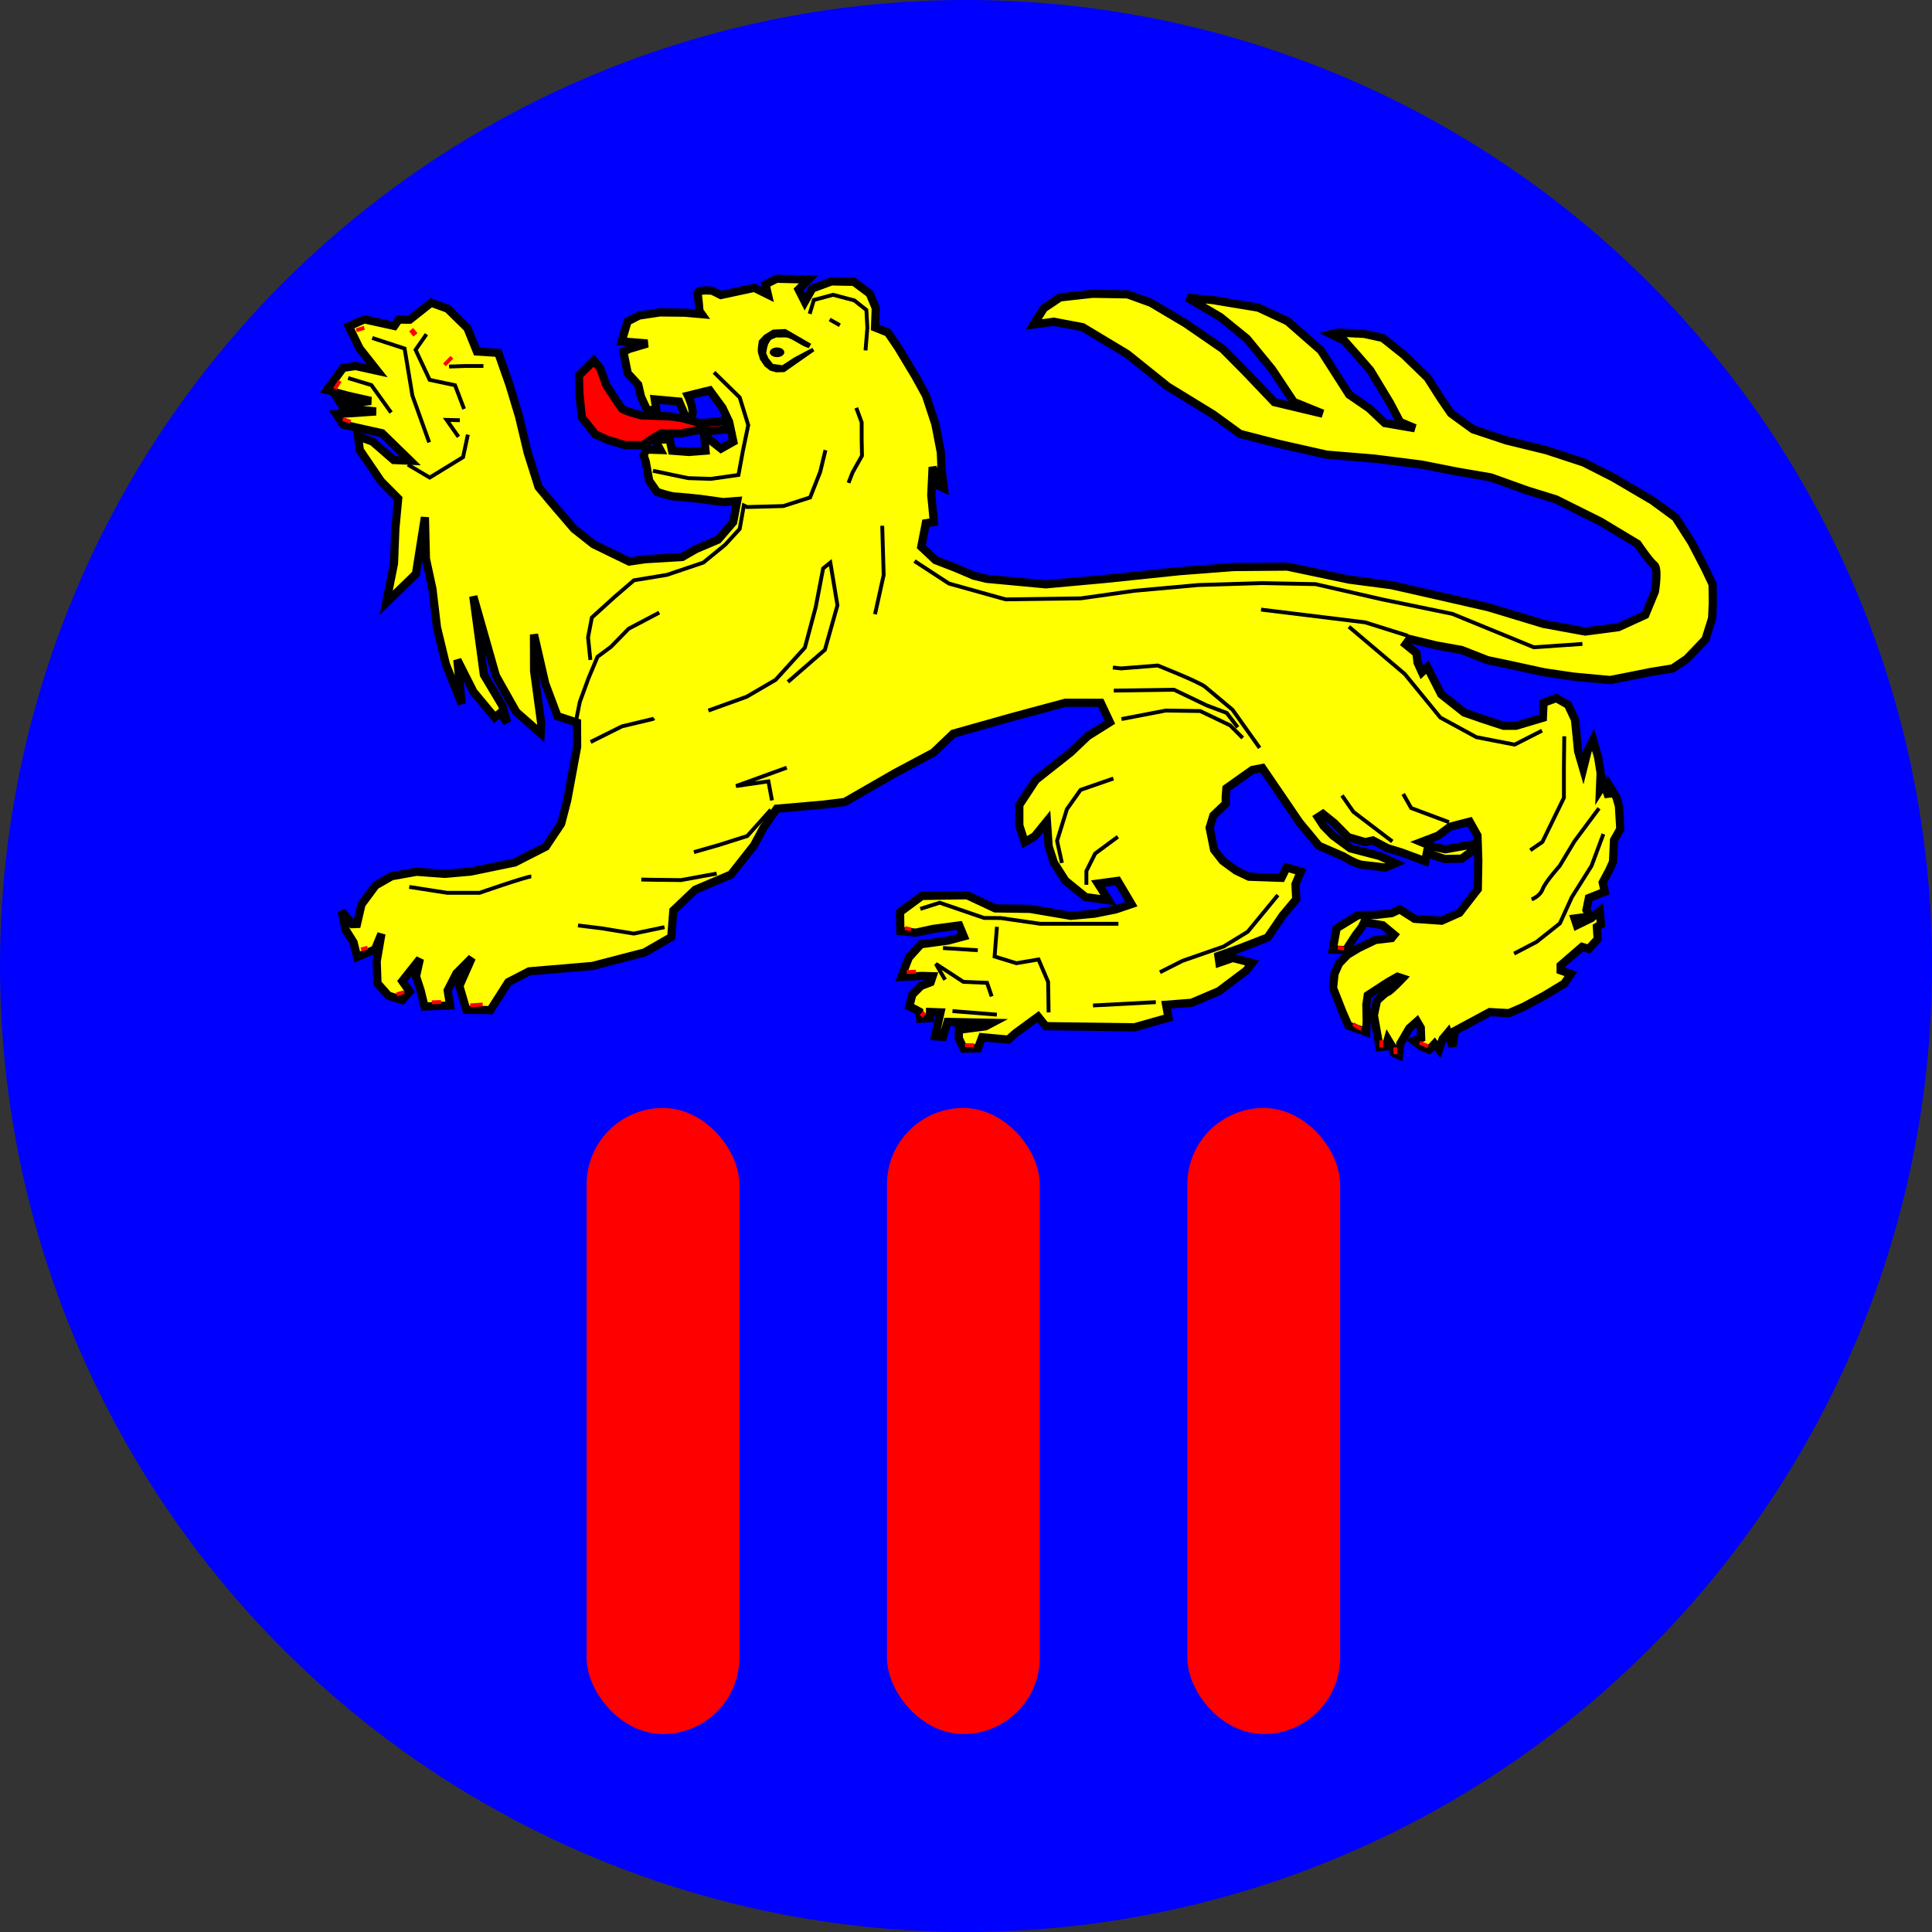
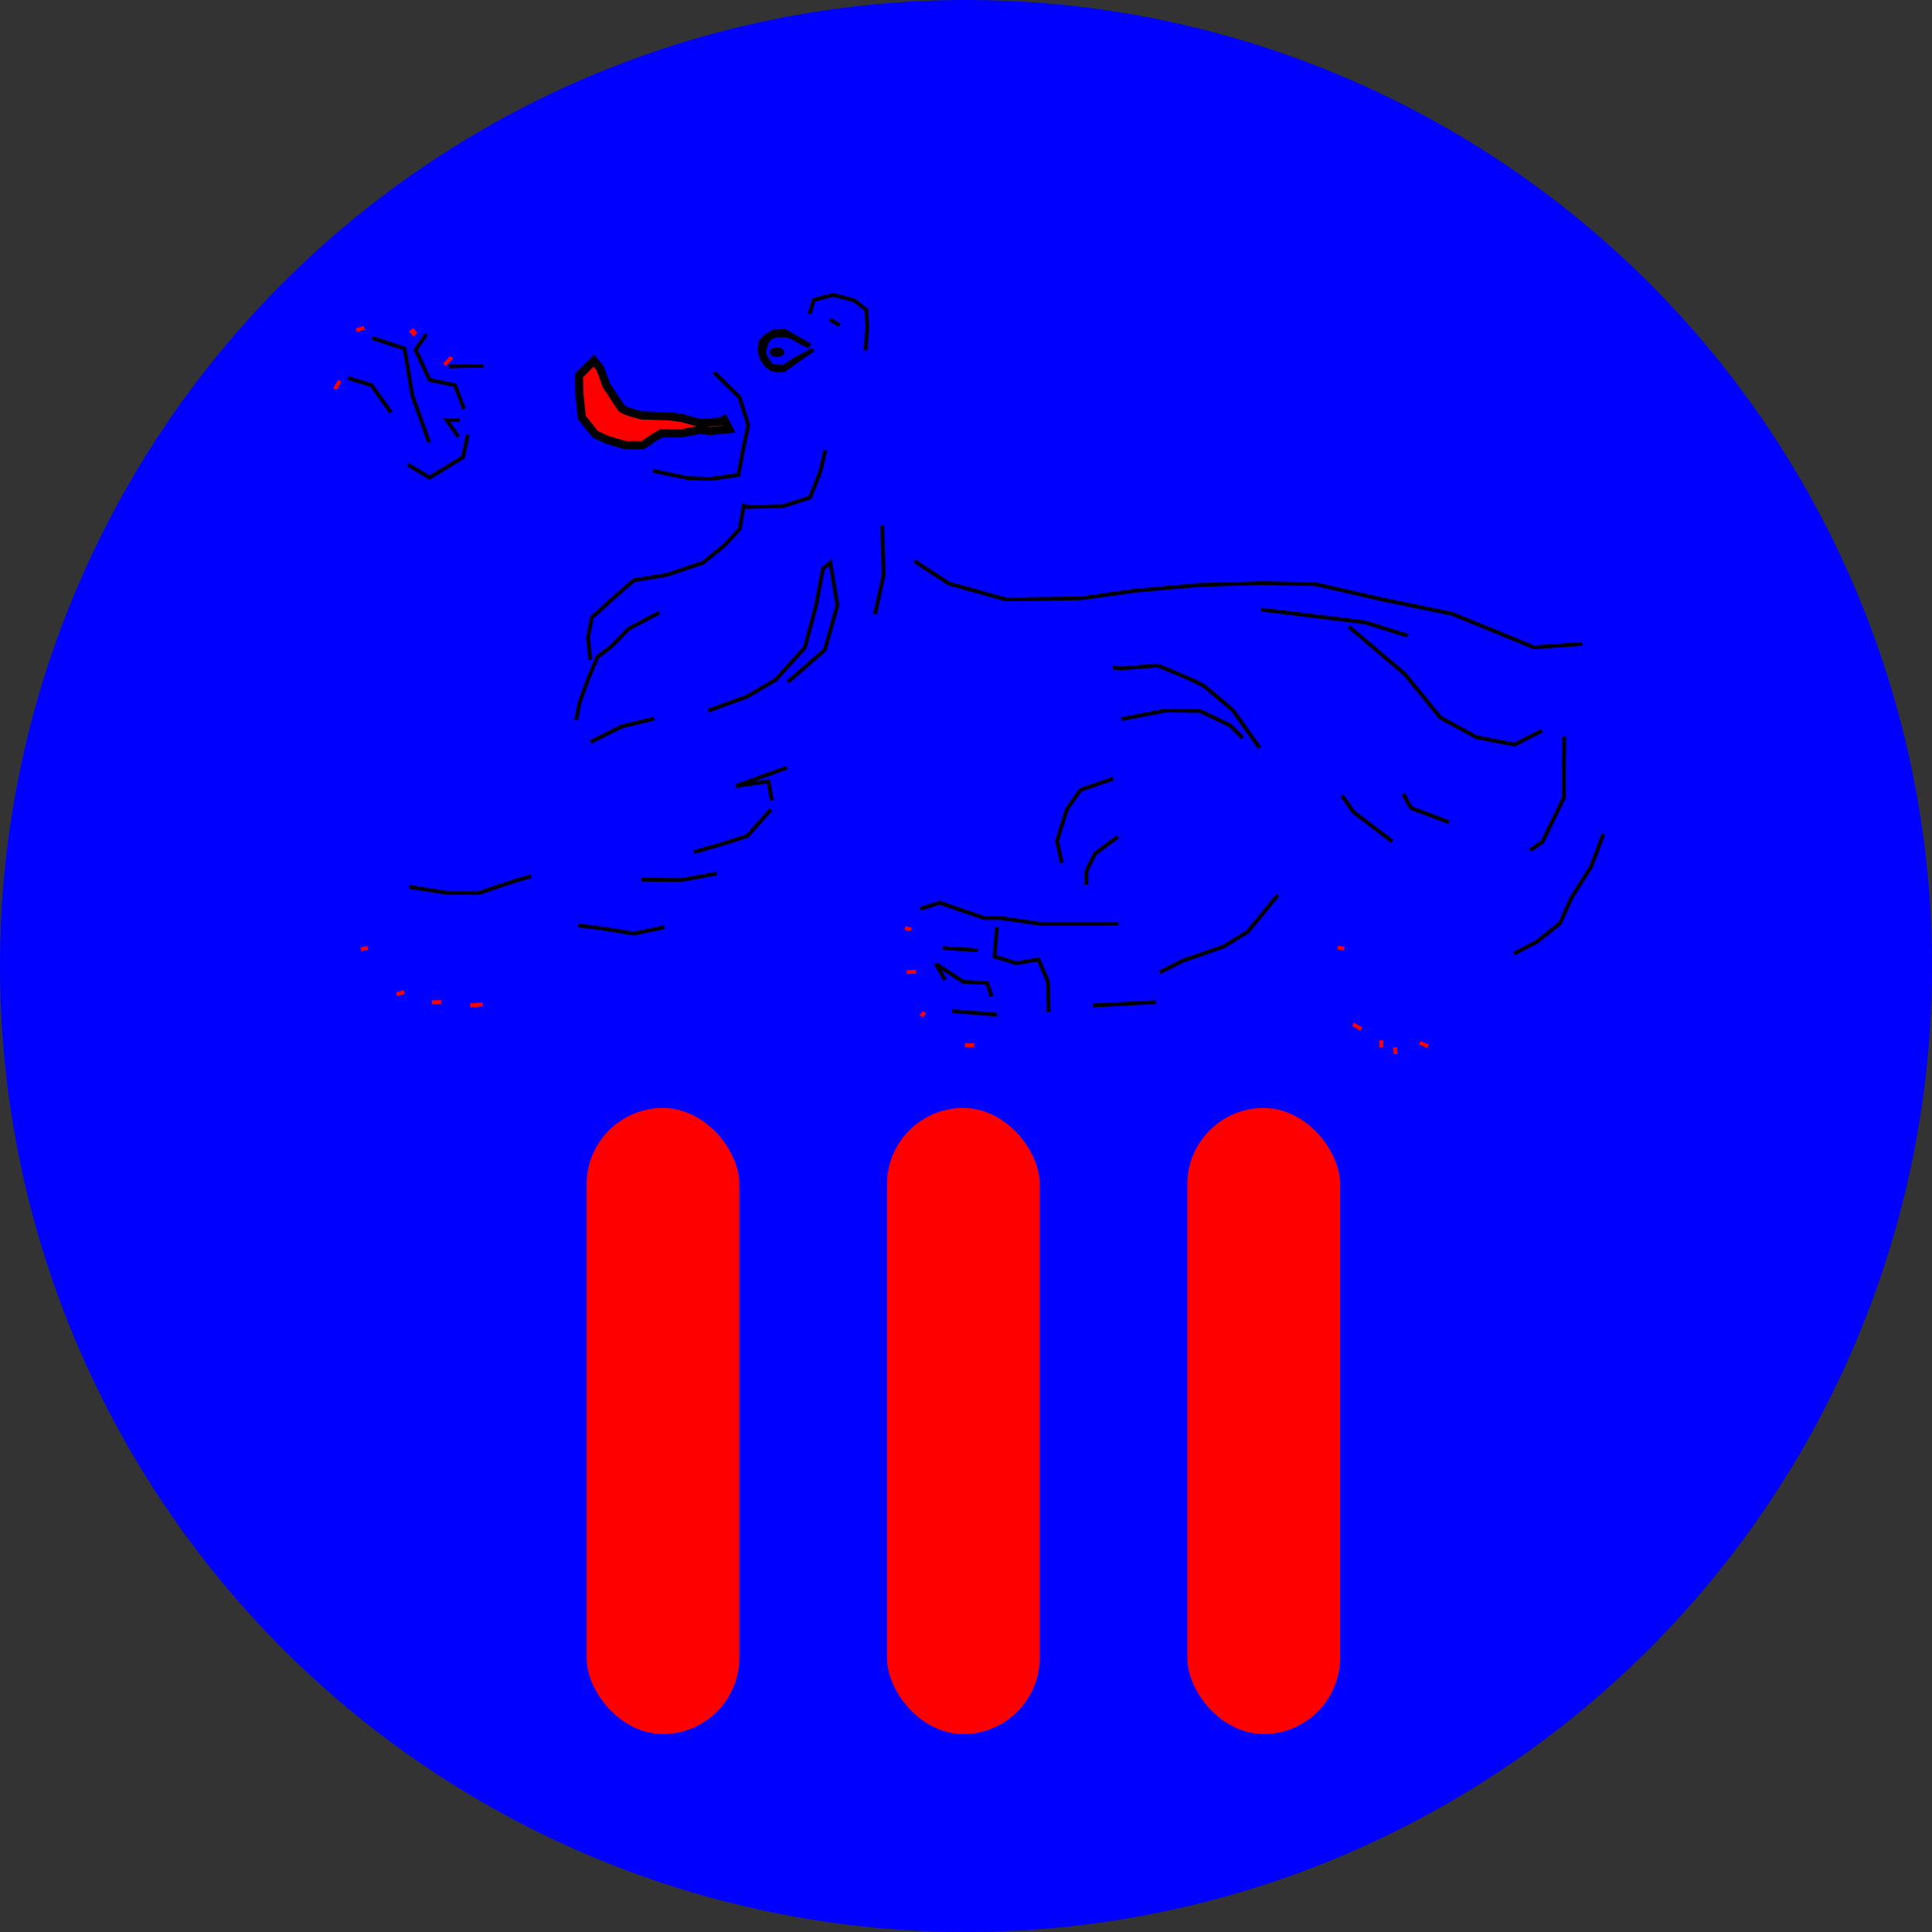
<svg xmlns="http://www.w3.org/2000/svg" xmlns:ns1="http://www.inkscape.org/namespaces/inkscape" xmlns:ns2="http://sodipodi.sourceforge.net/DTD/sodipodi-0.dtd" width="113.388mm" height="113.388mm" viewBox="0 0 113.388 113.388" version="1.1" id="svg875" ns1:version="1.2.2 (b0a8486541, 2022-12-01)" ns2:docname="j-m.svg">
  <rect x="0" y="0" width="113.388" height="113.388" fill="#333333" stroke="none" />
  <defs id="defs869" />
  <ns2:namedview id="base" pagecolor="#ffffff" bordercolor="#666666" borderopacity="1.0" ns1:pageopacity="0.0" ns1:pageshadow="2" ns1:zoom="0.98994949" ns1:cx="205.56604" ns1:cy="288.39855" ns1:document-units="mm" ns1:current-layer="layer1" ns1:document-rotation="0" showgrid="false" ns1:object-nodes="false" ns1:window-width="1513" ns1:window-height="940" ns1:window-x="474" ns1:window-y="87" ns1:window-maximized="0" showguides="true" ns1:guide-bbox="true" ns1:showpageshadow="2" ns1:pagecheckerboard="0" ns1:deskcolor="#d1d1d1" />
  <g ns1:label="Layer 1" ns1:groupmode="layer" id="layer1" transform="translate(10.807,43.322)">
    <circle style="fill:#0000ff;fill-opacity:1;stroke:none;stroke-width:0;stroke-linecap:round;stroke-linejoin:round;paint-order:markers stroke fill" id="path572" cx="45.887" cy="13.372" r="56.694" />
    <g id="g1190" transform="matrix(0.853,0,0,0.853,9.895,-98.041)">
-       <path style="fill:#ffff00;stroke:#000000;stroke-width:0.565;stroke-linecap:butt;stroke-linejoin:miter;stroke-miterlimit:4;stroke-dasharray:none;stroke-opacity:1" d="m 8.191,130.054 -0.855,1.934 0.479,1.641 1.66,0.018 1.227,-1.921 1.44,-0.745 4.346,-0.368 3.595,-0.933 1.834,-1.057 0.143,-1.826 1.503,-1.431 2.464,-1.045 1.58,-2.007 0.671,-1.247 0.894,-1.276 3.213,-0.281 1.468,-0.181 3.479,-2 2.616,-1.393 1.371,-1.309 4.167,-1.172 3.54,-0.952 2.439,7.9e-4 0.629,1.336 -1.525,0.957 -1.162,1.107 -2.409,1.906 -1.135,1.722 v 1.408 l 0.368,1.153 0.689,-0.403 0.841,-1.036 0.12,1.733 0.364,1.119 0.788,1.238 1.392,1.128 1.581,0.22 -0.732,-1.151 1.357,-0.183 0.944,1.594 -1.084,0.368 -1.46,0.292 -1.615,0.15 -2.809,-0.479 -2.404,-0.034 -1.933,-0.905 -3.113,0.048 -1.5,1.108 0.02,1.304 1.059,0.118 1.191,-0.259 1.803,-0.24 0.312,0.751 -1.078,0.288 -1.877,0.254 -0.828,0.92 -0.51,1.33 1.452,-0.069 0.698,0.021 -0.138,0.411 -0.665,0.254 -0.596,0.598 -0.208,0.808 0.438,0.222 0.251,0.138 0.058,0.493 0.674,-0.039 0.009,-0.425 0.716,0.025 -0.37,1.649 0.544,0.033 0.312,-1.025 3.065,0.064 -0.448,0.237 -1.841,0.24 -5.29e-4,0.585 0.34,0.714 0.98,-0.025 0.285,-0.761 1.8,0.162 0.522,-0.459 1.529,-1.119 0.522,0.654 6.114,0.079 2.332,-0.661 -0.161,-0.889 1.755,-0.137 1.882,-0.801 1.877,-1.412 0.406,-0.53 -1.335,-0.342 -0.919,0.321 -0.067,-0.46 1.514,-0.536 1.872,-0.731 1.028,-1.506 0.942,-1.125 -0.053,-1.032 0.367,-0.872 -0.978,-0.287 -0.351,0.716 -2.24,-0.078 -0.889,-0.423 -0.918,-0.672 -0.593,-0.761 -0.304,-1.516 0.257,-0.838 0.851,-0.812 v -0.493 l 0.047,-0.566 1.785,-1.265 0.688,-0.131 1.238,1.812 1.318,1.933 1.333,1.605 1.688,0.731 c 0,0 0.821,0.52 1.258,0.576 0.437,0.056 1.63,0.19 1.63,0.19 l 0.699,-0.296 -1.091,-0.498 -2.016,-0.525 -1.202,-0.884 -0.648,-0.663 -0.386,-0.593 0.349,-0.225 0.781,0.627 0.959,0.969 1.166,0.339 0.526,-0.116 0.998,0.528 1.004,0.31 1.602,0.593 0.108,-0.561 1.225,0.406 1.187,-0.024 0.681,-0.509 -0.025,-0.456 -1.785,0.323 -0.947,-0.199 -0.716,-0.299 1.147,-0.437 0.835,-0.619 1.349,-0.346 0.535,0.951 0.056,1.725 -0.034,1.965 -1.261,1.625 -1.227,0.546 -1.861,-0.13 -1.023,-0.651 -0.554,0.26 -1.059,0.12 -1.249,0.016 -1.479,0.904 -0.266,1.462 0.908,0.046 0.65,-1.008 0.419,-0.555 0.188,-0.364 1.274,0.215 0.79,0.657 -0.181,0.224 -1.113,0.13 -1.131,0.544 -0.785,0.469 -0.586,0.609 -0.313,0.702 -0.1,0.982 0.648,1.644 0.412,0.945 0.786,0.287 0.433,0.158 0.036,-0.788 -0.022,-1.088 0.093,-0.656 1.384,-0.901 0.667,-0.377 0.337,0.112 c 0,0 -0.819,0.868 -1.019,0.935 -0.2,0.067 -0.736,0.609 -0.736,0.609 l -0.21,0.994 0.389,2.189 0.436,-0.046 0.136,-0.479 0.292,0.485 0.139,0.448 0.333,0.155 0.094,-0.798 0.616,-1.055 0.534,-0.475 0.256,0.437 0.025,0.708 -0.501,0.186 0.488,0.382 0.564,0.231 0.376,-0.403 0.306,0.394 0.249,-0.727 0.364,-0.436 0.322,0.945 0.152,-1.064 2.406,-1.295 1.32,0.073 1.02,-0.442 1.426,-0.768 1.362,-0.825 0.451,-0.663 -0.704,-0.246 v -0.342 l 1.474,-1.274 0.463,0.137 0.608,-0.672 -0.051,-0.837 0.285,-0.176 -0.094,-0.92 -0.582,0.492 -0.991,0.484 -0.15,-0.458 1.042,-0.139 -0.229,-0.447 0.167,-0.825 1.093,-0.434 -0.142,-0.638 0.445,-0.833 0.266,-0.589 0.067,-1.491 0.432,-0.763 -0.094,-1.589 -0.176,-0.605 -0.451,-0.723 -0.082,0.708 -0.326,-0.921 -0.271,0.435 0.048,-1.165 -0.177,-1.096 -0.344,-1.181 -0.36,0.708 -0.32,1.278 -0.347,-1.192 -0.217,-2.18 -0.478,-1.025 -0.807,-0.461 -0.879,0.323 -0.047,1.032 -1.851,0.551 -0.857,-8e-4 -1.481,-0.487 -1.219,-0.424 -1.586,-1.254 -0.958,-1.874 -0.369,0.353 -0.3,-0.66 -0.077,-0.653 -0.747,-0.603 0.27,-0.37 1.835,0.444 1.744,0.314 1.791,0.699 1.499,0.315 2.382,0.519 2.04,0.301 2.525,0.234 2.798,-0.557 1.499,-0.244 0.971,-0.659 1.281,-1.341 0.458,-1.454 0.047,-1.074 -0.017,-1.259 -0.538,-1.13 -0.903,-1.739 -1.104,-1.726 -1.602,-1.175 -2.683,-1.576 -2.036,-1.034 -2.56,-0.841 -2.755,-0.675 -2.305,-0.767 -1.513,-1.1 -0.713,-1.04 -0.897,-1.409 -1.624,-1.573 -1.466,-1.166 -1.264,-0.277 -1.824,-0.094 -0.455,0.118 0.905,0.442 0.918,1.038 0.875,1.009 1.358,2.249 0.68,1.295 1.026,0.433 -2.075,-0.356 -1.08,-1.018 -1.373,-0.941 -1.941,-3.038 -2.293,-2.007 -2.011,-0.937 -3.139,-0.52 -1.74,-0.163 2.26,1.329 1.825,1.483 1.735,2.112 1.493,2.244 1.992,0.81 -3.328,-0.794 -1.983,-2.082 -1.56,-1.573 -2.542,-1.751 -2.398,-1.427 -1.608,-0.582 -2.403,-0.041 -2.244,0.249 -1.119,0.75 -0.7,1.113 1.388,-0.186 1.976,0.372 3.067,1.844 2.788,2.238 3.137,1.923 1.837,1.337 2.706,0.697 3.266,0.735 3.281,0.271 3.263,0.414 2.424,0.48 2.31,0.397 2.512,0.899 1.984,0.616 3.064,1.528 2.545,1.53 c 0,0 0.823,1.218 1.143,1.452 0.32,0.234 0.051,1.834 0.051,1.834 l -0.662,1.601 -1.852,0.847 -2.278,0.299 -2.865,-0.524 -3.797,-1.148 -3.508,-0.803 -3.155,-0.714 -2.926,-0.385 -4.24,-0.895 -3.724,0.032 -3.712,0.285 -5.042,0.527 -4.147,0.378 -4.075,-0.381 -0.869,-0.212 -1.24,-0.531 -1.402,-0.542 -0.98,-0.921 0.312,-1.617 0.553,-0.091 -0.177,-1.842 0.092,-1.929 0.419,1.287 0.358,0.163 -0.163,-1.267 -0.047,-1.191 -0.377,-1.948 -0.65,-1.974 -0.728,-1.323 -1.206,-2.003 -0.684,-1.002 -0.884,-0.354 0.051,-1.327 -0.419,-1 -1.084,-0.807 -1.545,-0.031 -1.322,0.489 -0.512,0.912 -0.43,-0.847 0.685,-0.687 -2.199,-0.05 -0.762,0.379 0.164,0.708 -0.932,-0.461 -2.305,0.494 -0.578,-0.292 c 0,0 -1.084,-0.12 -1.021,0.193 0.063,0.313 0.128,1.201 0.128,1.201 l 0.152,0.214 -1.148,-0.101 -1.72,-0.019 -1.437,0.215 -0.794,0.407 -0.406,1.374 1.775,0.143 -1.238,0.367 -0.419,0.194 0.299,1.491 0.721,0.779 0.198,0.848 0.426,0.918 0.622,-0.047 -0.106,-0.704 1.677,0.152 0.413,0.976 c 0,0 0.525,0.241 0.519,-0.238 -0.006,-0.479 -0.323,-1.142 -0.323,-1.142 l 0.978,-0.244 0.516,-0.123 0.875,1.191 0.458,0.966 0.293,1.371 -0.847,0.478 -1.155,-0.911 0.087,1.052 -1.148,0.089 -1.154,-0.089 -0.165,-0.778 -1.023,0.024 0.381,0.707 -0.981,-0.03 -0.166,0.409 0.141,0.414 0.242,1.324 0.545,0.776 c 0,0 0.962,0.31 1.202,0.31 0.24,0 1.77,0.163 1.77,0.163 l 1.587,0.22 0.949,-0.075 -0.275,1.452 -1.046,1.211 -1.51,0.639 -0.952,0.55 -2.547,0.152 -1.101,0.161 -2.454,-1.193 -1.345,-1.061 -1.523,-1.776 -0.913,-1.097 -0.745,-2.353 -0.596,-2.503 -0.66,-2.18 -0.772,-2.197 -1.472,-0.093 -0.651,-1.613 -1.362,-1.333 -1.13,-0.411 -1.475,1.167 -0.757,-0.005 -0.306,0.437 -2.06,-0.454 -1.069,0.479 0.743,1.523 1.216,1.538 -1.489,-0.328 -0.856,0.12 -1.122,1.536 1.438,0.386 1.59,0.359 -1.387,0.171 -0.876,-0.287 0.375,0.607 2.237,0.236 -2.731,0.182 0.47,0.718 2.678,0.597 1.941,1.89 -1.136,-0.048 -1.458,-1.268 -0.996,-0.365 0.116,0.943 1.465,2.154 1.18,1.187 -0.196,2.072 -0.094,2.393 -0.537,2.707 2.048,-1.985 0.617,-3.899 0.068,2.854 0.449,2.071 0.313,2.657 0.608,2.518 1.094,2.735 -0.301,-3.02 1.11,2.195 1.46,1.753 0.372,-0.291 0.489,0.654 -0.331,-1.154 -1.272,-2.136 -0.73,-5.398 1.554,5.467 1.404,2.492 1.68,1.474 0.037,-0.683 -0.491,-3.616 -0.007,-2.506 0.772,3.371 0.843,2.25 1.344,0.438 0.009,1.661 -0.685,3.702 -0.417,1.601 -1.05,1.572 -2.141,1.092 -3.038,0.626 -1.768,0.155 -1.956,-0.143 -1.703,0.305 -1.113,0.637 -0.967,1.305 -0.31,1.343 -0.329,0.013 -0.72,-0.883 0.261,1.255 0.554,0.885 0.249,1.003 1.223,-0.514 0.445,-1.082 -0.327,1.898 0.054,1.51 0.749,0.847 0.953,0.299 0.513,-0.583 -0.507,-0.716 1.211,-1.527 -0.267,1.2 0.318,0.971 0.269,1.105 1.759,-0.072 -0.166,-1.039 0.603,-1.172 z" id="path1478" />
      <path style="fill:#ff0000;stroke:#000000;stroke-width:0.565;stroke-linecap:butt;stroke-linejoin:miter;stroke-miterlimit:4;stroke-dasharray:none;stroke-opacity:1" d="M 25.349,93.141 23.915,93.258 22.611,92.902 21.832,92.795 19.89,92.732 c 0,0 -1.224,-0.304 -1.373,-0.479 -0.149,-0.175 -1.074,-1.608 -1.074,-1.608 l -0.419,-1.168 -0.436,-0.51 -1.025,1.021 0.033,1.258 0.167,1.625 0.929,1.162 0.836,0.379 1.211,0.365 1.216,0.004 0.776,-0.528 0.488,-0.283 1.367,2.65e-4 1.301,-0.248 0.707,0.085 1.303,-0.132 -0.339,-0.658 z" id="path1480" />
      <path style="fill:#000000;stroke:#000000;stroke-width:0.265px;stroke-linecap:butt;stroke-linejoin:miter;stroke-opacity:1" d="M 31.316,87.943 C 30.901,87.796 30.434,87.424 30.019,87.279 29.71,87.172 29.453,87.278 29.144,87.225 l -0.414,0.17 -0.14,0.154 -0.141,0.259 -0.063,0.229 -0.08,0.422 0.179,0.399 0.355,0.453 0.749,0.104 0.854,-0.557 1.244,-0.659 -2.026,1.42 -0.502,0.014 -0.37,-0.097 -0.345,-0.267 -0.3,-0.436 -0.135,-0.446 c -0.037,-0.214 0.025,-0.48 0.057,-0.741 l 0.318,-0.343 0.558,-0.345 0.807,-0.037 1.615,0.935 z" id="path1482" ns2:nodetypes="csccccccccccccccccccccccc" />
      <path style="fill:none;stroke:#000000;stroke-width:0.265px;stroke-linecap:butt;stroke-linejoin:miter;stroke-opacity:1" d="m 31.439,85.742 0.287,-0.955 1.325,-0.355 1.459,0.385 0.831,0.659 0.067,1.226 -0.127,1.556 v 0" id="path1484" />
      <path style="fill:none;stroke:#000000;stroke-width:0.265px;stroke-linecap:butt;stroke-linejoin:miter;stroke-opacity:1" d="m 32.814,86.13 0.701,0.397" id="path1486" />
-       <path style="fill:none;stroke:#000000;stroke-width:0.265px;stroke-linecap:butt;stroke-linejoin:miter;stroke-opacity:1" d="m 34.646,92.212 0.37,0.998 v 1.202 l 0.022,1.089 -0.646,1.152 -0.282,0.72" id="path1488" />
      <path style="fill:none;stroke:#000000;stroke-width:0.265px;stroke-linecap:butt;stroke-linejoin:miter;stroke-opacity:1" d="m 24.859,89.767 1.767,1.731 0.586,1.902 -0.36,1.729 -0.313,1.699 -1.891,0.268 -1.566,-0.049 -2.427,-0.507" id="path1490" />
      <path style="fill:none;stroke:#000000;stroke-width:0.265px;stroke-linecap:butt;stroke-linejoin:miter;stroke-opacity:1" d="m 32.525,95.121 -0.361,1.495 -0.696,1.76 -1.842,0.591 -2.495,0.067 -0.222,-0.107 -0.285,1.613 -1.001,1.089 -1.5,1.226 -2.508,0.846 -2.27,0.376 -1.306,1.123 -1.586,1.438 -0.263,1.363 0.16,1.556" id="path1492" />
      <path style="fill:none;stroke:#000000;stroke-width:0.265px;stroke-linecap:butt;stroke-linejoin:miter;stroke-opacity:1" d="m 21.089,106.298 -2.106,1.109 -1.211,1.241 -0.931,0.691 -0.623,1.482 -0.597,1.634 -0.243,1.217" id="path1494" />
      <path style="fill:none;stroke:#000000;stroke-width:0.265px;stroke-linecap:butt;stroke-linejoin:miter;stroke-opacity:1" d="m 16.367,115.201 2.153,-1.076 2.146,-0.513 0.059,-0.053" id="path1496" />
      <path style="fill:none;stroke:#000000;stroke-width:0.265px;stroke-linecap:butt;stroke-linejoin:miter;stroke-opacity:1" d="m 24.469,113.038 2.636,-0.952 1.991,-1.162 2.014,-2.218 0.743,-2.778 0.512,-2.668 0.496,-0.401 0.489,2.938 -0.862,3.058 -2.544,2.213" id="path1498" />
      <path style="fill:none;stroke:#000000;stroke-width:0.265px;stroke-linecap:butt;stroke-linejoin:miter;stroke-opacity:1" d="m 28.845,119.221 -0.245,-1.313 -2.228,0.324 3.49,-1.266" id="path1500" />
      <path style="fill:none;stroke:#000000;stroke-width:0.265px;stroke-linecap:butt;stroke-linejoin:miter;stroke-opacity:1" d="m 28.767,119.858 -1.621,1.81 -1.97,0.624 -1.702,0.487" id="path1502" />
      <path style="fill:none;stroke:#000000;stroke-width:0.265px;stroke-linecap:butt;stroke-linejoin:miter;stroke-opacity:1" d="m 25.04,124.254 -2.451,0.448 -1.987,-0.022 -0.748,-0.016" id="path1504" />
      <path style="fill:none;stroke:#000000;stroke-width:0.265px;stroke-linecap:butt;stroke-linejoin:miter;stroke-opacity:1" d="m 21.45,127.942 -2.115,0.442 -2.195,-0.361 -1.641,-0.2" id="path1506" />
      <path style="fill:none;stroke:#000000;stroke-width:0.265px;stroke-linecap:butt;stroke-linejoin:miter;stroke-opacity:1" d="m 12.286,124.455 c -0.333,0 -3.554,1.122 -3.554,1.122 H 6.487 L 3.887,125.172" id="path1508" />
      <path style="fill:none;stroke:#000000;stroke-width:0.265px;stroke-linecap:butt;stroke-linejoin:miter;stroke-opacity:1" d="M 7.66,92.286 7.037,90.654 5.292,90.285 4.323,88.218 5.072,87.144" id="path1510" />
      <path style="fill:none;stroke:#000000;stroke-width:0.265px;stroke-linecap:butt;stroke-linejoin:miter;stroke-opacity:1" d="m 1.34,87.401 2.228,0.729 0.535,3.235 1.157,3.221" id="path1512" />
      <path style="fill:none;stroke:#000000;stroke-width:0.265px;stroke-linecap:butt;stroke-linejoin:miter;stroke-opacity:1" d="M 2.638,92.533 1.283,90.645 -0.319,90.16 v 0" id="path1514" />
      <path style="fill:none;stroke:#000000;stroke-width:0.265px;stroke-linecap:butt;stroke-linejoin:miter;stroke-opacity:1" d="m 3.795,96.12 1.502,0.886 2.294,-1.404 0.33,-1.549" id="path1516" />
      <path style="fill:none;stroke:#000000;stroke-width:0.265px;stroke-linecap:butt;stroke-linejoin:miter;stroke-opacity:1" d="m 7.276,94.203 -0.817,-1.165 0.911,0.023" id="path1518" />
      <path style="fill:none;stroke:#000000;stroke-width:0.265px;stroke-linecap:butt;stroke-linejoin:miter;stroke-opacity:1" d="M 8.992,89.331 H 7.697 l -1.069,0.038 v 0" id="path1520" />
      <path style="fill:none;stroke:#000000;stroke-width:0.265px;stroke-linecap:butt;stroke-linejoin:miter;stroke-opacity:1" d="m 36.431,100.323 0.099,3.391 -0.596,2.696 v 0" id="path1522" />
      <path style="fill:none;stroke:#000000;stroke-width:0.265px;stroke-linecap:butt;stroke-linejoin:miter;stroke-opacity:1" d="m 38.651,102.752 2.371,1.547 3.898,1.089 5.183,-0.071 3.673,-0.52 4.401,-0.396 4.393,-0.133 3.676,0.072 4.597,1.053 4.818,0.993 5.603,2.298 3.343,-0.231" id="path1524" />
      <path style="fill:none;stroke:#000000;stroke-width:0.265px;stroke-linecap:butt;stroke-linejoin:miter;stroke-opacity:1" d="m 62.495,106.091 7.162,0.878 2.938,0.923 v 0" id="path1526" />
      <path style="fill:none;stroke:#000000;stroke-width:0.265px;stroke-linecap:butt;stroke-linejoin:miter;stroke-opacity:1" d="m 68.539,107.267 3.843,3.255 2.449,2.996 2.482,1.351 2.628,0.512 1.886,-0.962" id="path1528" />
      <path style="fill:none;stroke:#000000;stroke-width:0.265px;stroke-linecap:butt;stroke-linejoin:miter;stroke-opacity:1" d="M 81.828,114.418 Z" id="path1530" />
      <path style="fill:none;stroke:#000000;stroke-width:0.265px;stroke-linecap:butt;stroke-linejoin:miter;stroke-opacity:1" d="m 83.357,114.808 -0.024,2.113 v 2.116 l -1.478,3.036 -0.834,0.575" id="path1532" />
-       <path style="fill:none;stroke:#000000;stroke-width:0.265px;stroke-linecap:butt;stroke-linejoin:miter;stroke-opacity:1" d="m 85.747,119.763 -1.693,2.278 -1.017,1.693 c 0,0 -0.975,1.081 -1.167,1.589 -0.192,0.508 -0.759,0.705 -0.759,0.705" id="path1534" />
      <path style="fill:none;stroke:#000000;stroke-width:0.265px;stroke-linecap:butt;stroke-linejoin:miter;stroke-opacity:1" d="m 86.049,121.533 -0.816,2.191 -1.355,2.153 -0.819,1.8 -1.611,1.28 -1.542,0.804" id="path1536" />
      <path style="fill:none;stroke:#000000;stroke-width:0.265px;stroke-linecap:butt;stroke-linejoin:miter;stroke-opacity:1" d="m 63.655,125.733 -2.077,2.523 -1.663,1.019 -2.824,0.982 -1.553,0.785" id="path1538" />
      <path style="fill:none;stroke:#000000;stroke-width:0.265px;stroke-linecap:butt;stroke-linejoin:miter;stroke-opacity:1" d="M 55.538,131.042 Z" id="path1540" />
      <path style="fill:none;stroke:#000000;stroke-width:0.265px;stroke-linecap:butt;stroke-linejoin:miter;stroke-opacity:1" d="m 52.334,117.713 -2.256,0.783 -0.94,1.326 -0.678,2.182 0.334,1.521" id="path1542" />
      <path style="fill:none;stroke:#000000;stroke-width:0.265px;stroke-linecap:butt;stroke-linejoin:miter;stroke-opacity:1" d="m 52.642,121.722 -1.563,1.155 -0.601,1.2 v 0.949" id="path1544" />
      <path style="fill:none;stroke:#000000;stroke-width:0.265px;stroke-linecap:butt;stroke-linejoin:miter;stroke-opacity:1" d="m 52.681,127.708 h -5.381 l -2.709,-0.393 -1.154,-0.009 -3.053,-1.047 -1.335,0.425" id="path1546" />
      <path style="fill:none;stroke:#000000;stroke-width:0.265px;stroke-linecap:butt;stroke-linejoin:miter;stroke-opacity:1" d="m 44.324,127.916 -0.162,2.044 1.5,0.461 1.522,-0.258 0.661,1.545 0.034,2.097" id="path1548" />
      <path style="fill:none;stroke:#000000;stroke-width:0.265px;stroke-linecap:butt;stroke-linejoin:miter;stroke-opacity:1" d="m 55.255,133.1 -4.322,0.229" id="path1550" />
      <path style="fill:none;stroke:#000000;stroke-width:0.265px;stroke-linecap:butt;stroke-linejoin:miter;stroke-opacity:1" d="m 40.612,129.377 2.394,0.153" id="path1552" />
      <path style="fill:none;stroke:#000000;stroke-width:0.265px;stroke-linecap:butt;stroke-linejoin:miter;stroke-opacity:1" d="m 40.755,131.56 -0.635,-1.092 1.894,1.236 1.629,0.067 0.318,0.933" id="path1554" />
      <path style="fill:none;stroke:#000000;stroke-width:0.265px;stroke-linecap:butt;stroke-linejoin:miter;stroke-opacity:1" d="m 41.263,133.718 3.055,0.241" id="path1556" />
      <path style="fill:none;stroke:#000000;stroke-width:0.265px;stroke-linecap:butt;stroke-linejoin:miter;stroke-opacity:1" d="m 75.425,120.718 -2.601,-0.973 -0.548,-0.969" id="path1558" />
      <path style="fill:none;stroke:#000000;stroke-width:0.265px;stroke-linecap:butt;stroke-linejoin:miter;stroke-opacity:1" d="m 71.528,122.045 -2.681,-2.04 -0.782,-1.123" id="path1560" />
      <path style="fill:none;stroke:#000000;stroke-width:0.265px;stroke-linecap:butt;stroke-linejoin:miter;stroke-opacity:1" d="m 62.399,115.606 -1.862,-2.618 c 0,0 -1.473,-1.24 -1.889,-1.583 -0.417,-0.342 -3.262,-1.466 -3.262,-1.466 l -2.525,0.2 -0.562,-0.062" id="path1562" />
      <path style="fill:none;stroke:#000000;stroke-width:0.265px;stroke-linecap:butt;stroke-linejoin:miter;stroke-opacity:1" d="m 52.893,113.623 3.044,-0.586 2.373,0.034 2.058,0.985 0.867,0.868" id="path1564" />
-       <path style="fill:none;stroke:#000000;stroke-width:0.265px;stroke-linecap:butt;stroke-linejoin:miter;stroke-opacity:1" d="m 52.363,111.664 4.142,-0.06 2.261,1.083 1.369,0.515 0.755,0.987" id="path1566" />
      <path style="fill:none;stroke:#ff0000;stroke-width:0.265px;stroke-linecap:butt;stroke-linejoin:miter;stroke-opacity:1" d="m 73.409,135.889 0.584,0.249 v 0" id="path1570" />
      <path style="fill:none;stroke:#ff0000;stroke-width:0.265px;stroke-linecap:butt;stroke-linejoin:miter;stroke-opacity:1" d="m 71.722,136.213 0.031,0.464" id="path1572" />
      <path style="fill:none;stroke:#ff0000;stroke-width:0.265px;stroke-linecap:butt;stroke-linejoin:miter;stroke-opacity:1" d="m 70.78,135.728 -0.019,0.488" id="path1574" />
      <path style="fill:none;stroke:#ff0000;stroke-width:0.265px;stroke-linecap:butt;stroke-linejoin:miter;stroke-opacity:1" d="m 68.83,134.613 0.563,0.347" id="path1576" />
      <path style="fill:none;stroke:#ff0000;stroke-width:0.265px;stroke-linecap:butt;stroke-linejoin:miter;stroke-opacity:1" d="m 67.779,129.348 0.438,0.069" id="path1578" />
      <path style="fill:none;stroke:#ff0000;stroke-width:0.265px;stroke-linecap:butt;stroke-linejoin:miter;stroke-opacity:1" d="m 42.123,136.055 c 0.631,0.011 0.631,0.011 0.631,0.011" id="path1580" />
      <path style="fill:none;stroke:#ff0000;stroke-width:0.265px;stroke-linecap:butt;stroke-linejoin:miter;stroke-opacity:1" d="m 39.103,134.06 c 0.253,-0.264 0.253,-0.264 0.253,-0.264" id="path1584" />
      <path style="fill:none;stroke:#ff0000;stroke-width:0.265px;stroke-linecap:butt;stroke-linejoin:miter;stroke-opacity:1" d="m 38.113,131.032 c 0.64,-0.03 0.64,-0.03 0.64,-0.03" id="path1586" />
      <path style="fill:none;stroke:#ff0000;stroke-width:0.265px;stroke-linecap:butt;stroke-linejoin:miter;stroke-opacity:1" d="m 37.991,128.003 0.423,0.095" id="path1588" />
      <path style="fill:none;stroke:#ff0000;stroke-width:0.366px;stroke-linecap:butt;stroke-linejoin:miter;stroke-opacity:1" d="m 4.016,86.832 0.301,0.357" id="path1594" />
-       <path style="fill:none;stroke:#ff0000;stroke-width:0.265px;stroke-linecap:butt;stroke-linejoin:miter;stroke-opacity:1" d="m -0.685,92.983 0.54,0.19" id="path1596" />
      <path style="fill:none;stroke:#ff0000;stroke-width:0.265px;stroke-linecap:butt;stroke-linejoin:miter;stroke-opacity:1" d="M -0.886,90.355 -1.227,90.913" id="path1598" />
      <path style="fill:none;stroke:#ff0000;stroke-width:0.265px;stroke-linecap:butt;stroke-linejoin:miter;stroke-opacity:1" d="M 0.794,86.702 0.245,86.872" id="path1600" />
      <path style="fill:none;stroke:#ff0000;stroke-width:0.265px;stroke-linecap:butt;stroke-linejoin:miter;stroke-opacity:1" d="m 6.308,89.255 0.512,-0.525" id="path1602" />
      <path style="fill:none;stroke:#ff0000;stroke-width:0.265px;stroke-linecap:butt;stroke-linejoin:miter;stroke-opacity:1" d="M 0.567,129.472 1.024,129.357" id="path1604" />
      <path style="fill:none;stroke:#ff0000;stroke-width:0.265px;stroke-linecap:butt;stroke-linejoin:miter;stroke-opacity:1" d="m 3.018,132.566 0.526,-0.16" id="path1606" />
      <path style="fill:none;stroke:#ff0000;stroke-width:0.265px;stroke-linecap:butt;stroke-linejoin:miter;stroke-opacity:1" d="m 5.446,133.111 0.636,-0.023" id="path1608" />
      <path style="fill:#ff0000;stroke:#ff0000;stroke-width:0.265px;stroke-linecap:butt;stroke-linejoin:miter;stroke-opacity:1" d="m 8.086,133.322 0.856,-0.063" id="path1610" />
      <ellipse style="opacity:0.996;fill:#000000;stroke:none;stroke-width:6.423;stroke-linecap:round;stroke-linejoin:round;stroke-miterlimit:4;stroke-dasharray:none;stroke-opacity:1" id="path1616" cx="29.193" cy="88.388" rx="0.502" ry="0.333" />
    </g>
    <rect style="fill:#ff0000;fill-opacity:1;stroke:none;stroke-width:0;stroke-linecap:round;stroke-linejoin:round;paint-order:markers stroke fill" id="rect1244" width="8.965" height="36.744" x="23.621" y="21.704" ry="4.483" rx="4.483" />
    <rect style="fill:#ff0000;fill-opacity:1;stroke:none;stroke-width:0;stroke-linecap:round;stroke-linejoin:round;paint-order:markers stroke fill" id="rect1246" width="8.965" height="36.744" x="41.25" y="21.704" ry="4.483" rx="4.483" />
    <rect style="fill:#ff0000;fill-opacity:1;stroke:none;stroke-width:0;stroke-linecap:round;stroke-linejoin:round;paint-order:markers stroke fill" id="rect1248" width="8.965" height="36.744" x="58.878" y="21.704" ry="4.483" rx="4.483" />
  </g>
</svg>